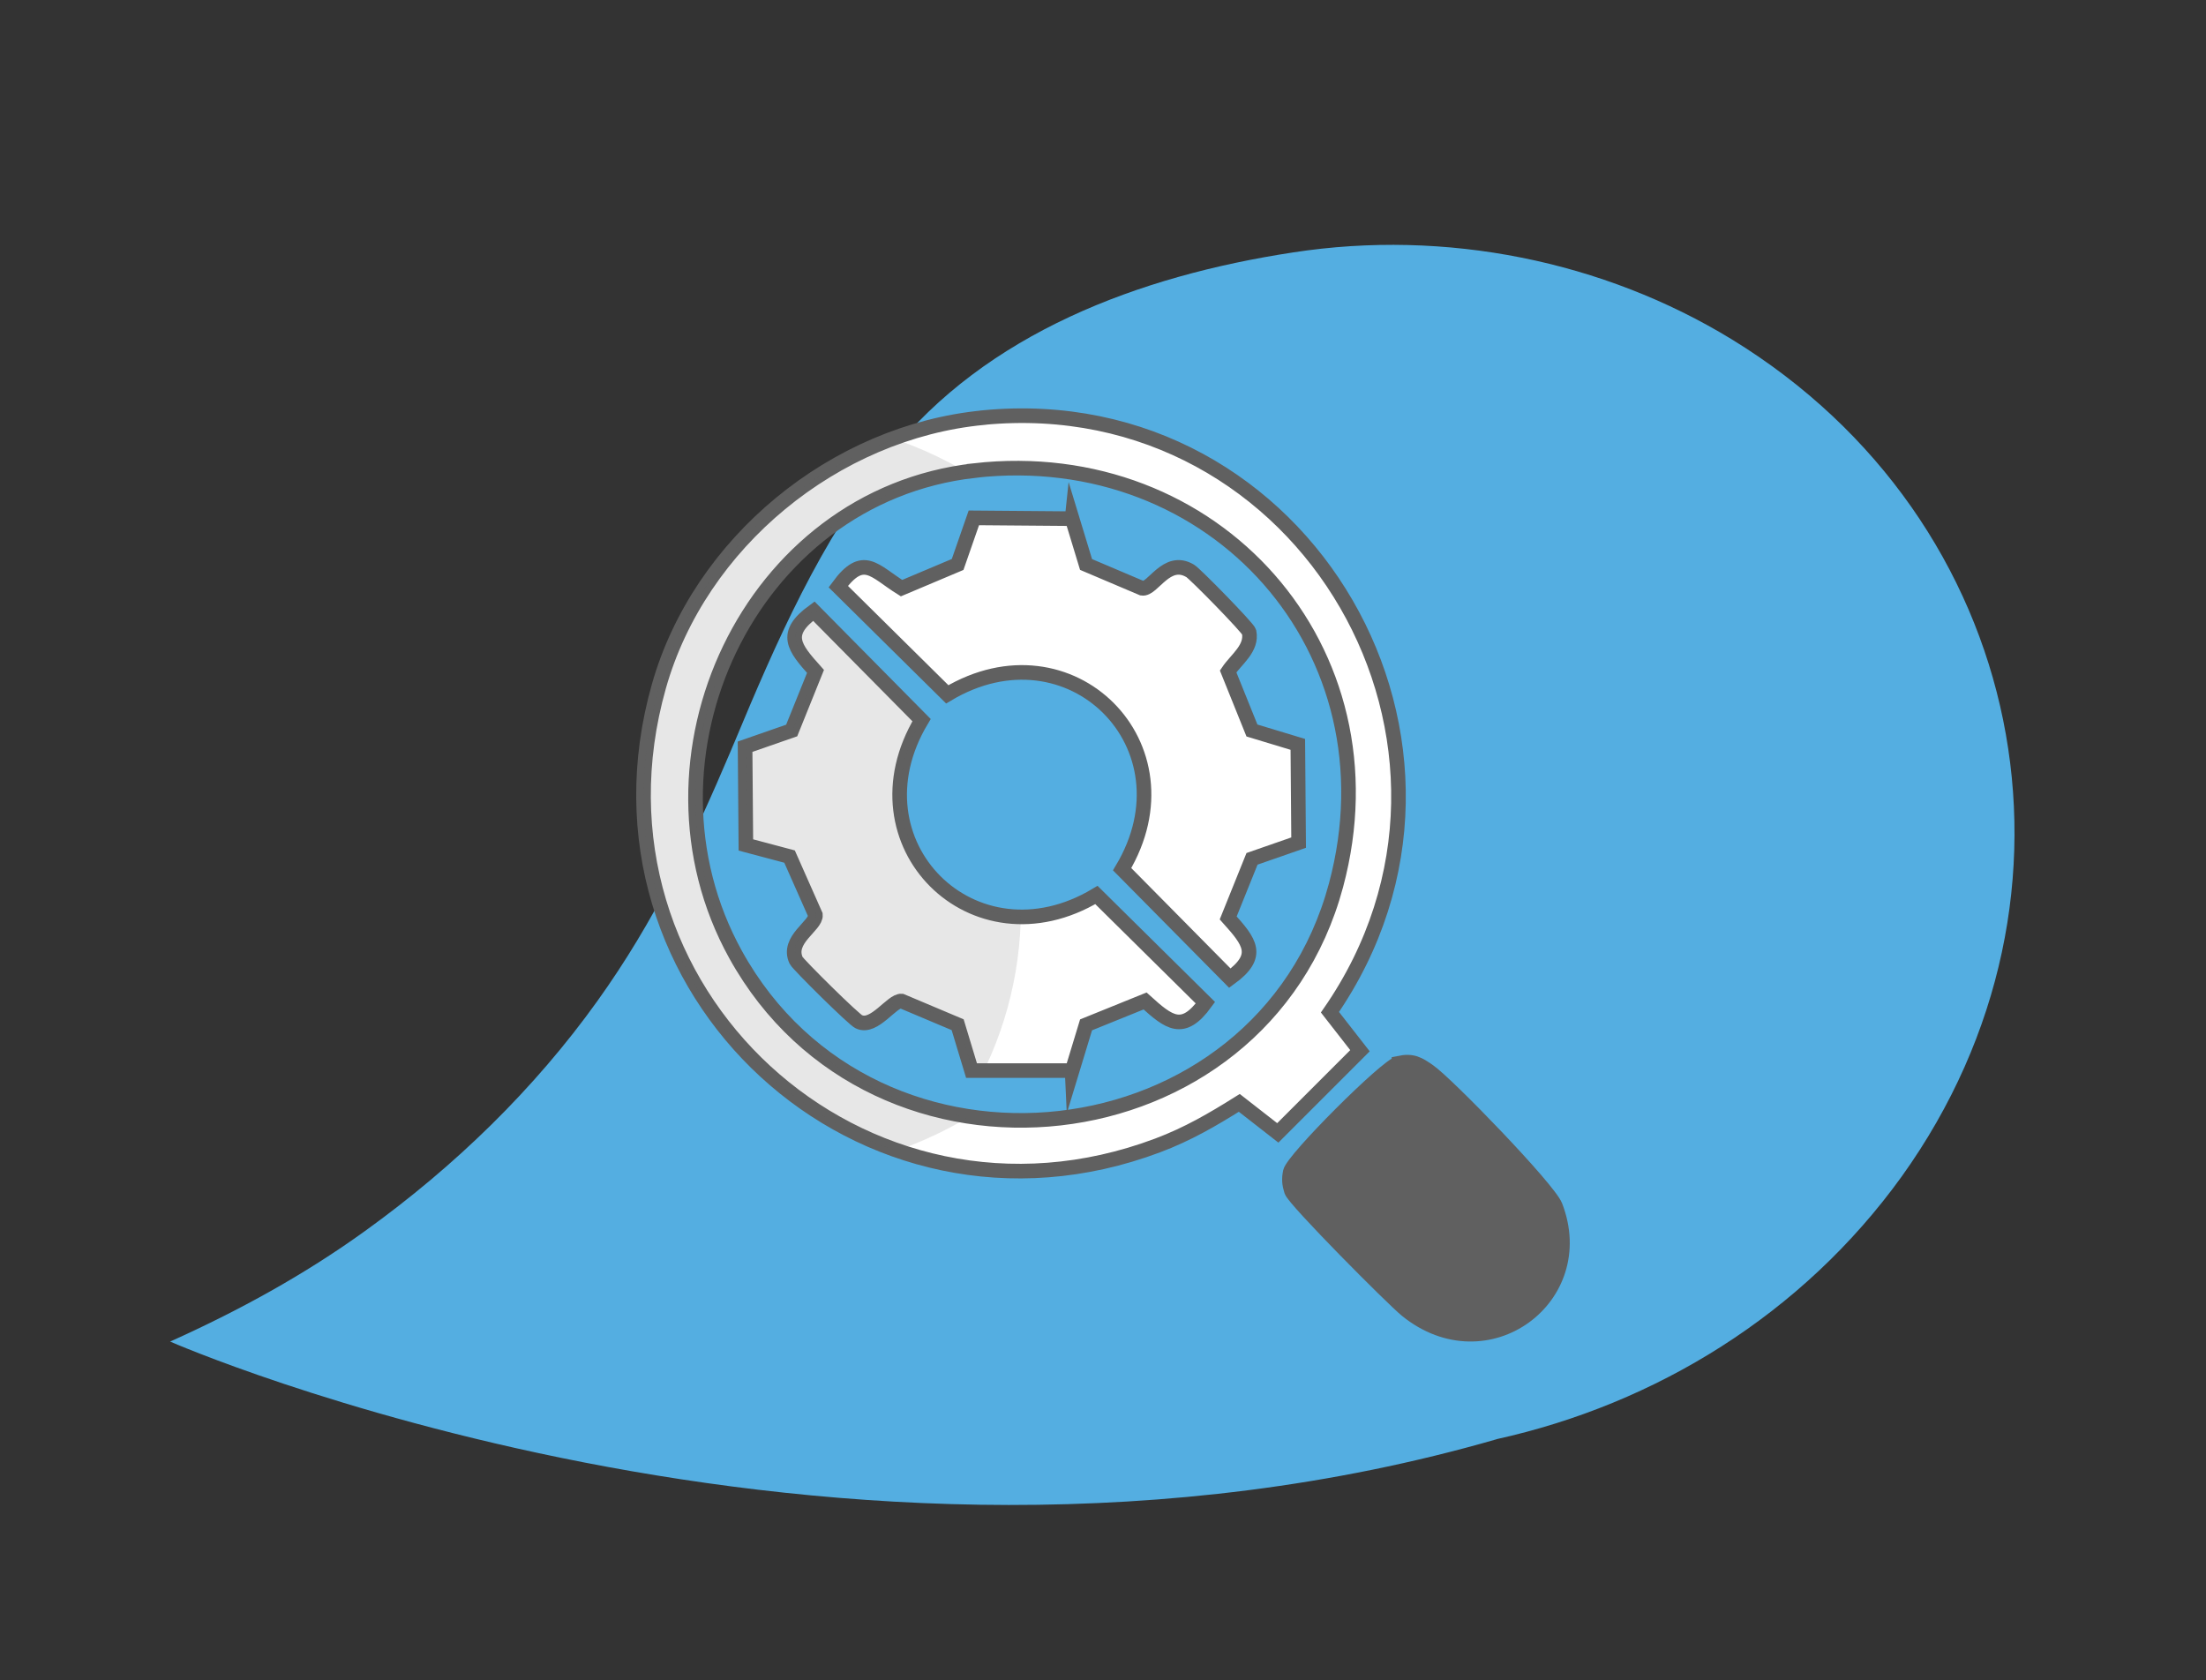
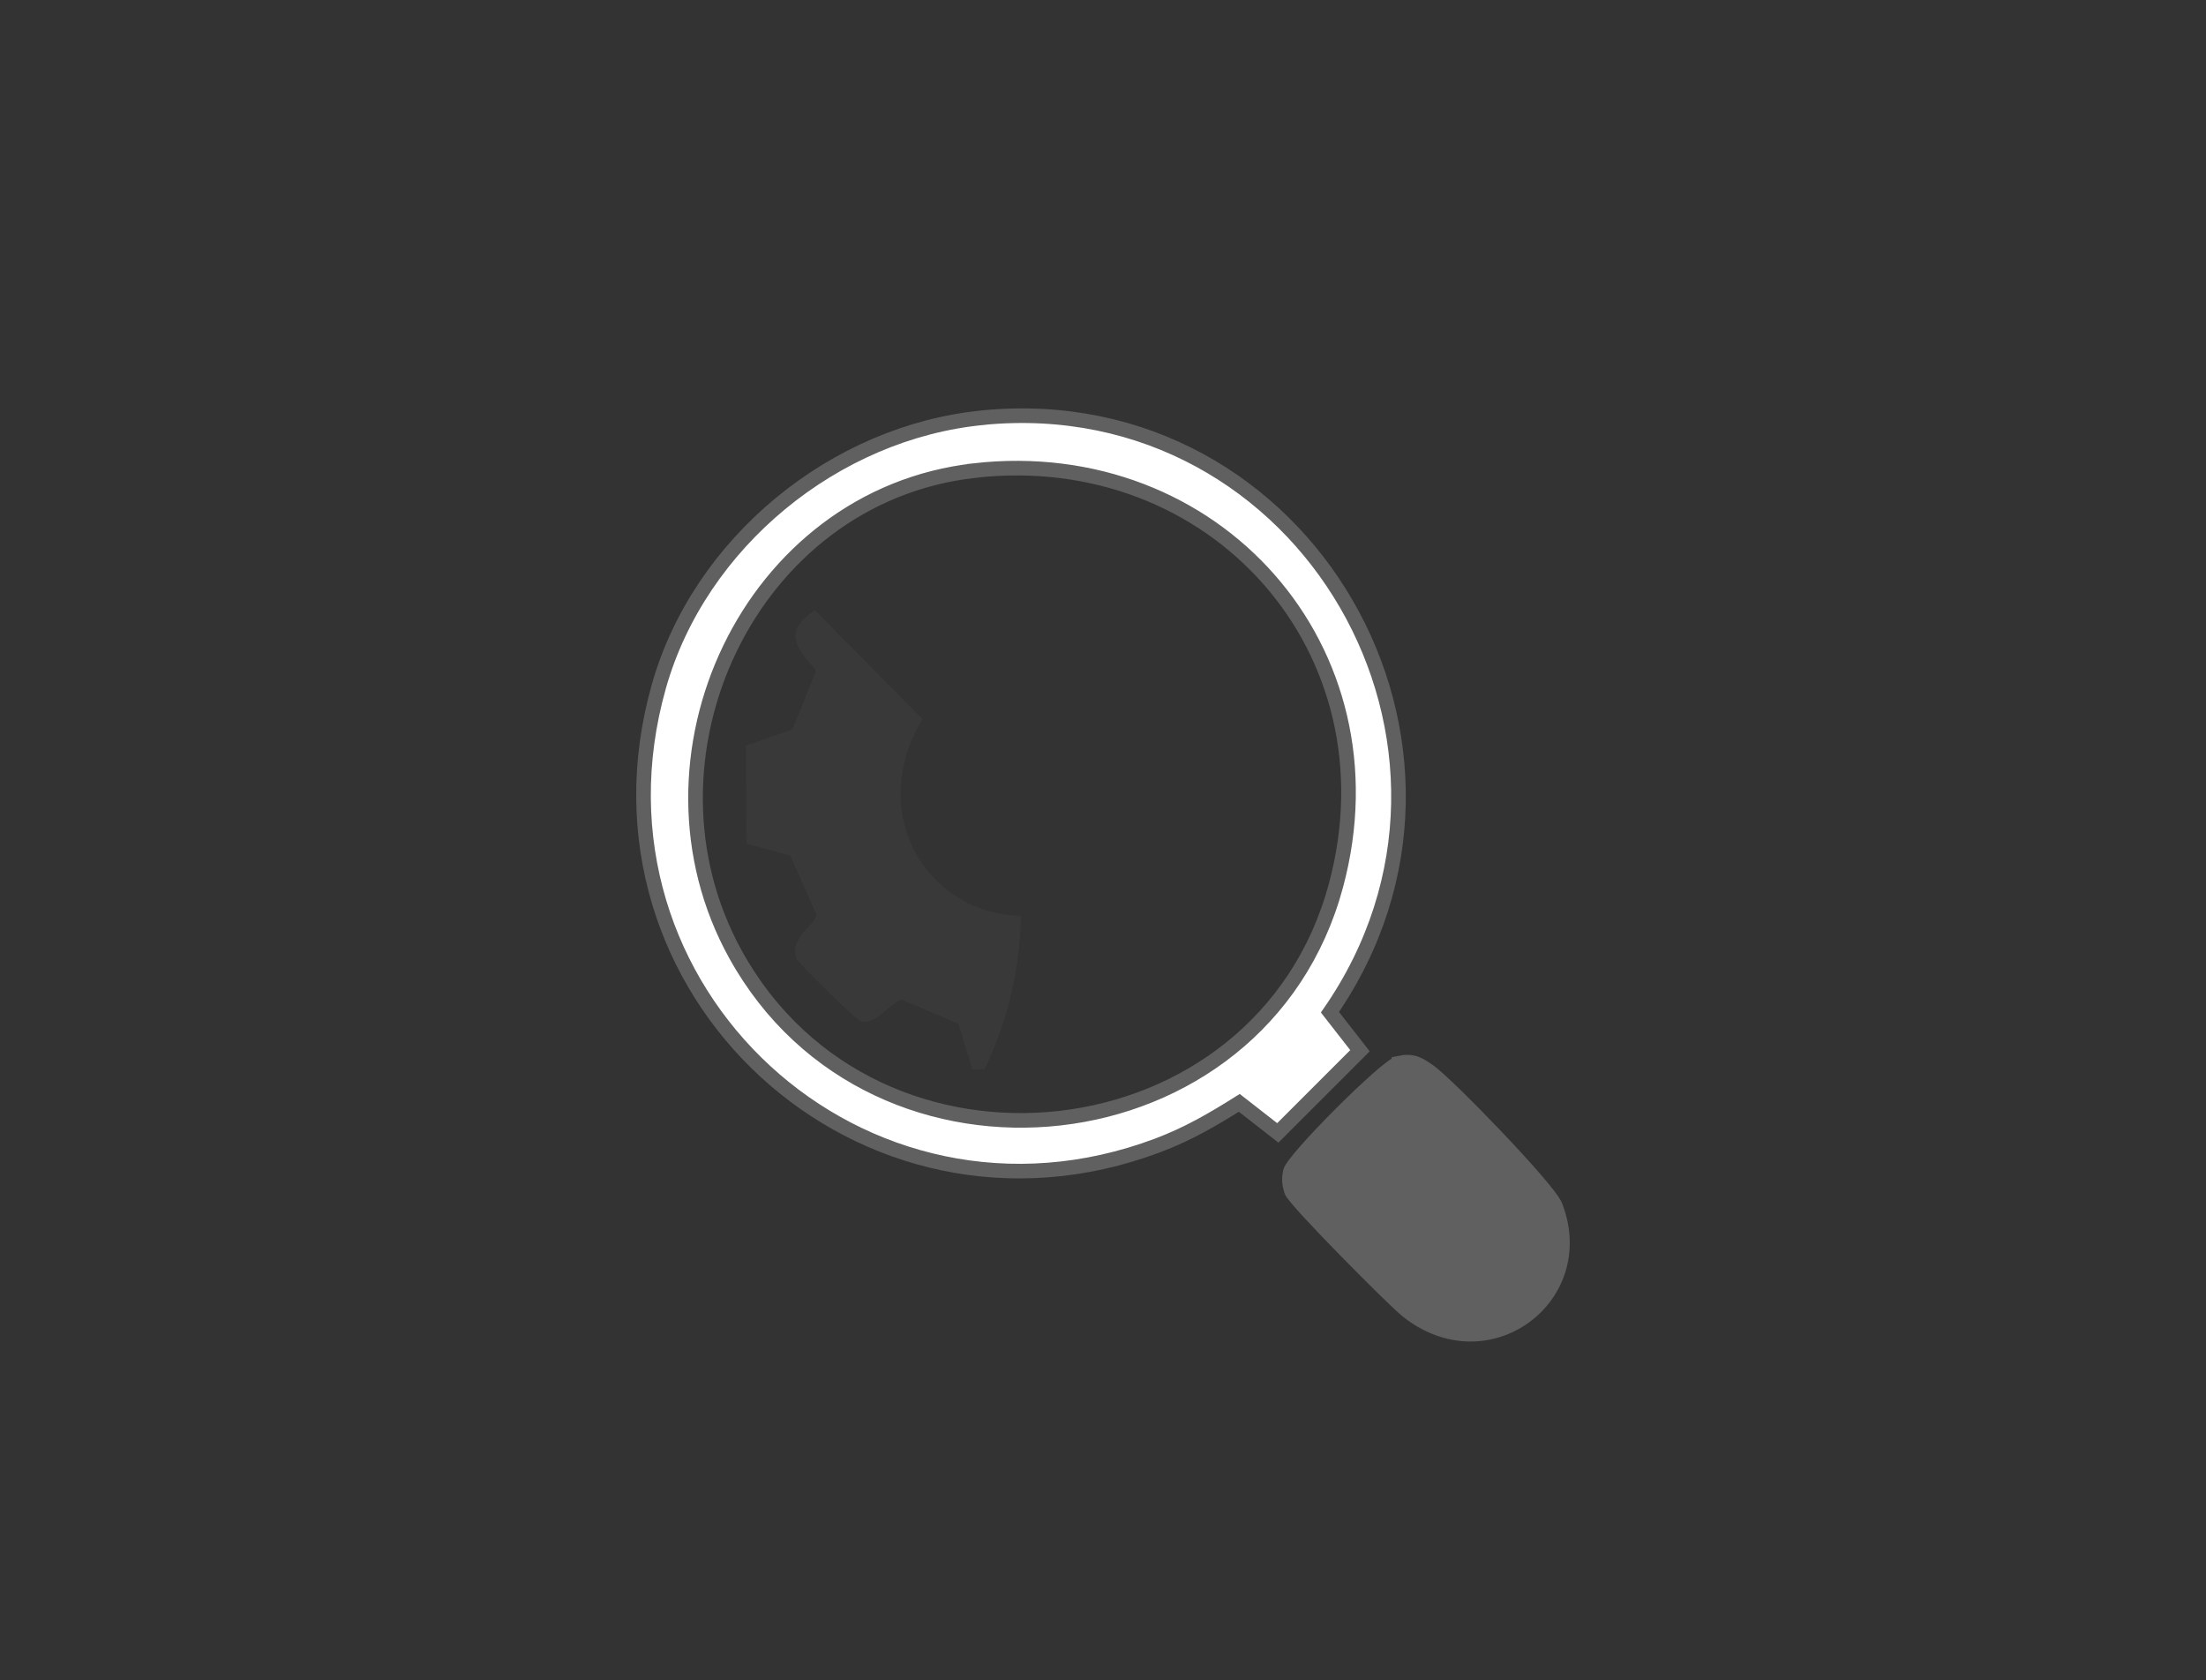
<svg xmlns="http://www.w3.org/2000/svg" id="Capa_1" viewBox="0 0 302 230">
  <rect x="0" y="0" width="302" height="230" fill="#333333" stroke="none" />
  <defs>
    <style>.cls-1{fill:#fff;}.cls-1,.cls-2{stroke:#606060;stroke-miterlimit:10;stroke-width:2px;}.cls-2,.cls-3{fill:#606060;}.cls-4{fill:#54aee1;}.cls-3{opacity:.15;}.cls-5{fill:none;}.cls-6{clip-path:url(#clippath-1);}.cls-7{clip-path:url(#clippath);}</style>
    <clipPath id="clippath">
-       <path class="cls-5" d="M134.61,57.3c44.2-4.26,72.53,45.19,47.46,81.41l4.11,5.27-11.25,11.25-5.27-4.11c-3.68,2.31-7.07,4.28-11.16,5.82-40.42,15.22-80.07-21.28-68.3-62.85,5.56-19.66,24.07-34.83,44.4-36.78ZM133.39,64.56c-30.85,3.48-47.52,39.46-32.68,66.27,19.01,34.36,72,28.5,82.19-9.5,8.65-32.24-16.61-60.49-49.51-56.78Z" />
+       <path class="cls-5" d="M134.61,57.3l4.11,5.27-11.25,11.25-5.27-4.11c-3.68,2.31-7.07,4.28-11.16,5.82-40.42,15.22-80.07-21.28-68.3-62.85,5.56-19.66,24.07-34.83,44.4-36.78ZM133.39,64.56c-30.85,3.48-47.52,39.46-32.68,66.27,19.01,34.36,72,28.5,82.19-9.5,8.65-32.24-16.61-60.49-49.51-56.78Z" />
    </clipPath>
    <clipPath id="clippath-1">
      <path class="cls-5" d="M146.88,146.42h-13.77s-1.9-6.28-1.9-6.28l-7.68-3.24c-1.32-.11-3.73,3.8-5.81,2.85-.58-.16-8.37-7.87-8.62-8.41-1.33-2.85,2.77-4.75,2.64-6.23l-3.54-7.99-5.98-1.59-.11-13.45,6.38-2.22,3.26-8.09c-2.95-3.29-4.48-5.16-.23-8.25l14.75,14.92c-10.08,16.84,7.11,34.02,23.94,23.94l14.92,14.75c-3.09,4.25-4.98,2.73-8.26-.24l-8.08,3.27-1.91,6.28Z" />
    </clipPath>
  </defs>
-   <path class="cls-4" d="M204.89,197.04c-91.07,26.29-181.6-13.37-181.6-13.37,9.41-4.23,18.4-9.16,26.67-15.13,12.35-8.89,23.21-19.46,31.84-31.52,7.8-10.88,13.13-22.17,18.23-34.18.18-.42.36-.89.54-1.28,5.63-13.5,11.75-27.64,21.22-39.35,13.25-16.6,34.12-24.43,55.22-27.65,20.93-3.23,42.51,1.17,60.07,11.9,40.41,24.74,50.9,76.05,23.27,114.6-13.61,18.9-33.7,31.16-55.46,35.97Z" />
  <path class="cls-1" d="M134.61,57.17c44.2-4.26,72.53,45.19,47.46,81.41l4.11,5.27-11.25,11.25-5.27-4.11c-3.68,2.31-7.07,4.28-11.16,5.82-40.42,15.22-80.07-21.28-68.3-62.85,5.56-19.66,24.07-34.83,44.4-36.78ZM133.39,64.43c-30.85,3.48-47.52,39.46-32.68,66.27,19.01,34.36,72,28.5,82.19-9.5,8.65-32.24-16.61-60.49-49.51-56.78Z" />
  <path class="cls-2" d="M191.52,145.55c1.86-.39,2.67.11,4.1,1.11,2.51,1.75,16.38,16.07,17.3,18.45,4.86,12.54-9.37,23.14-20.34,14.28-1.91-1.54-15.39-15.11-15.78-16.34-.3-.95-.36-1.63-.16-2.61.36-1.71,13.16-14.52,14.88-14.88Z" />
-   <path class="cls-1" d="M146.77,71l1.91,6.28,7.68,3.26c1.46.23,3.34-4.32,6.58-2.38.68.4,7.91,7.79,8.06,8.35.46,2.25-1.75,3.74-2.87,5.41l3.26,8.09,6.28,1.9.11,13.45-6.38,2.22-3.26,8.09c2.95,3.29,4.48,5.16.23,8.25l-14.75-14.92c10.08-16.84-7.11-34.02-23.94-23.94l-14.92-14.75c3.44-4.69,4.9-2.13,8.66.21l7.68-3.24,2.22-6.38,13.45.11Z" />
-   <path class="cls-1" d="M146.77,146.57h-13.77s-1.9-6.28-1.9-6.28l-7.68-3.24c-1.32-.11-3.73,3.8-5.81,2.85-.58-.16-8.37-7.87-8.62-8.41-1.33-2.85,2.77-4.75,2.64-6.23l-3.54-7.99-5.98-1.59-.11-13.45,6.38-2.22,3.26-8.09c-2.95-3.29-4.48-5.16-.23-8.25l14.75,14.92c-10.08,16.84,7.11,34.02,23.94,23.94l14.92,14.75c-3.09,4.25-4.98,2.73-8.26-.24l-8.08,3.27-1.91,6.28Z" />
  <g class="cls-7">
-     <ellipse class="cls-3" cx="105.06" cy="108.87" rx="52.78" ry="51.65" />
-   </g>
+     </g>
  <g class="cls-6">
    <ellipse class="cls-3" cx="86.98" cy="124.51" rx="52.78" ry="51.65" />
  </g>
</svg>